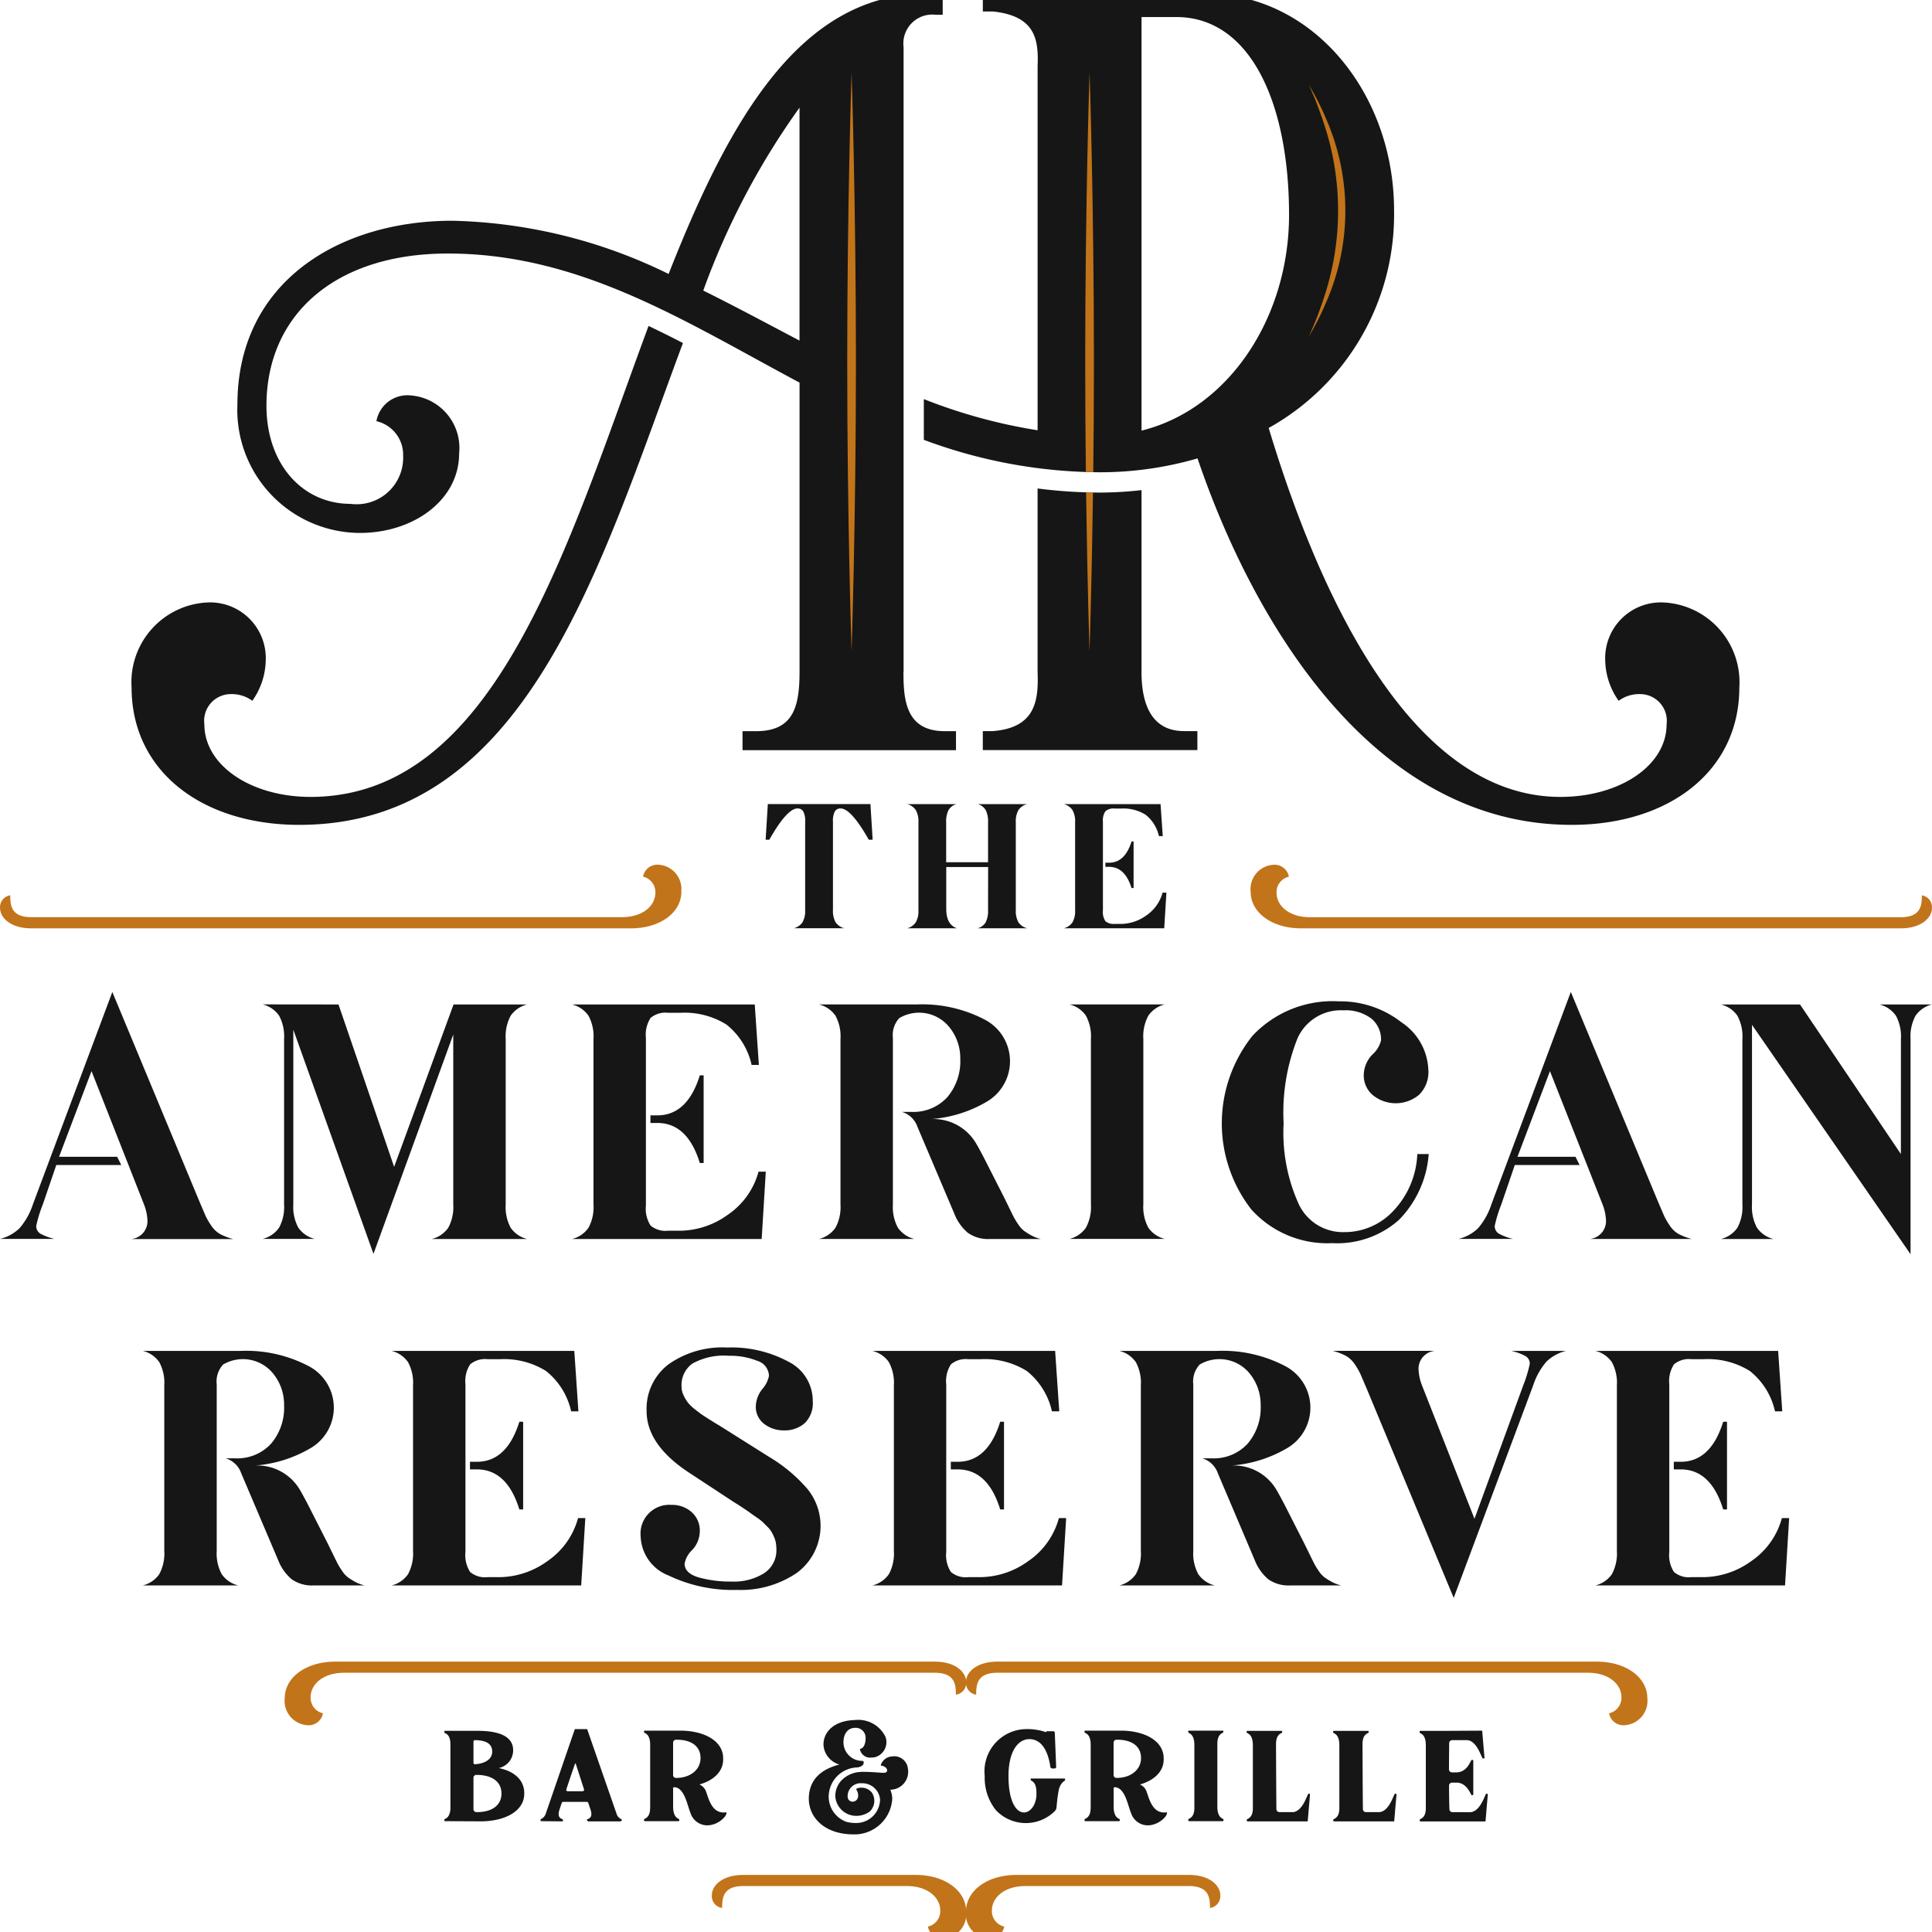
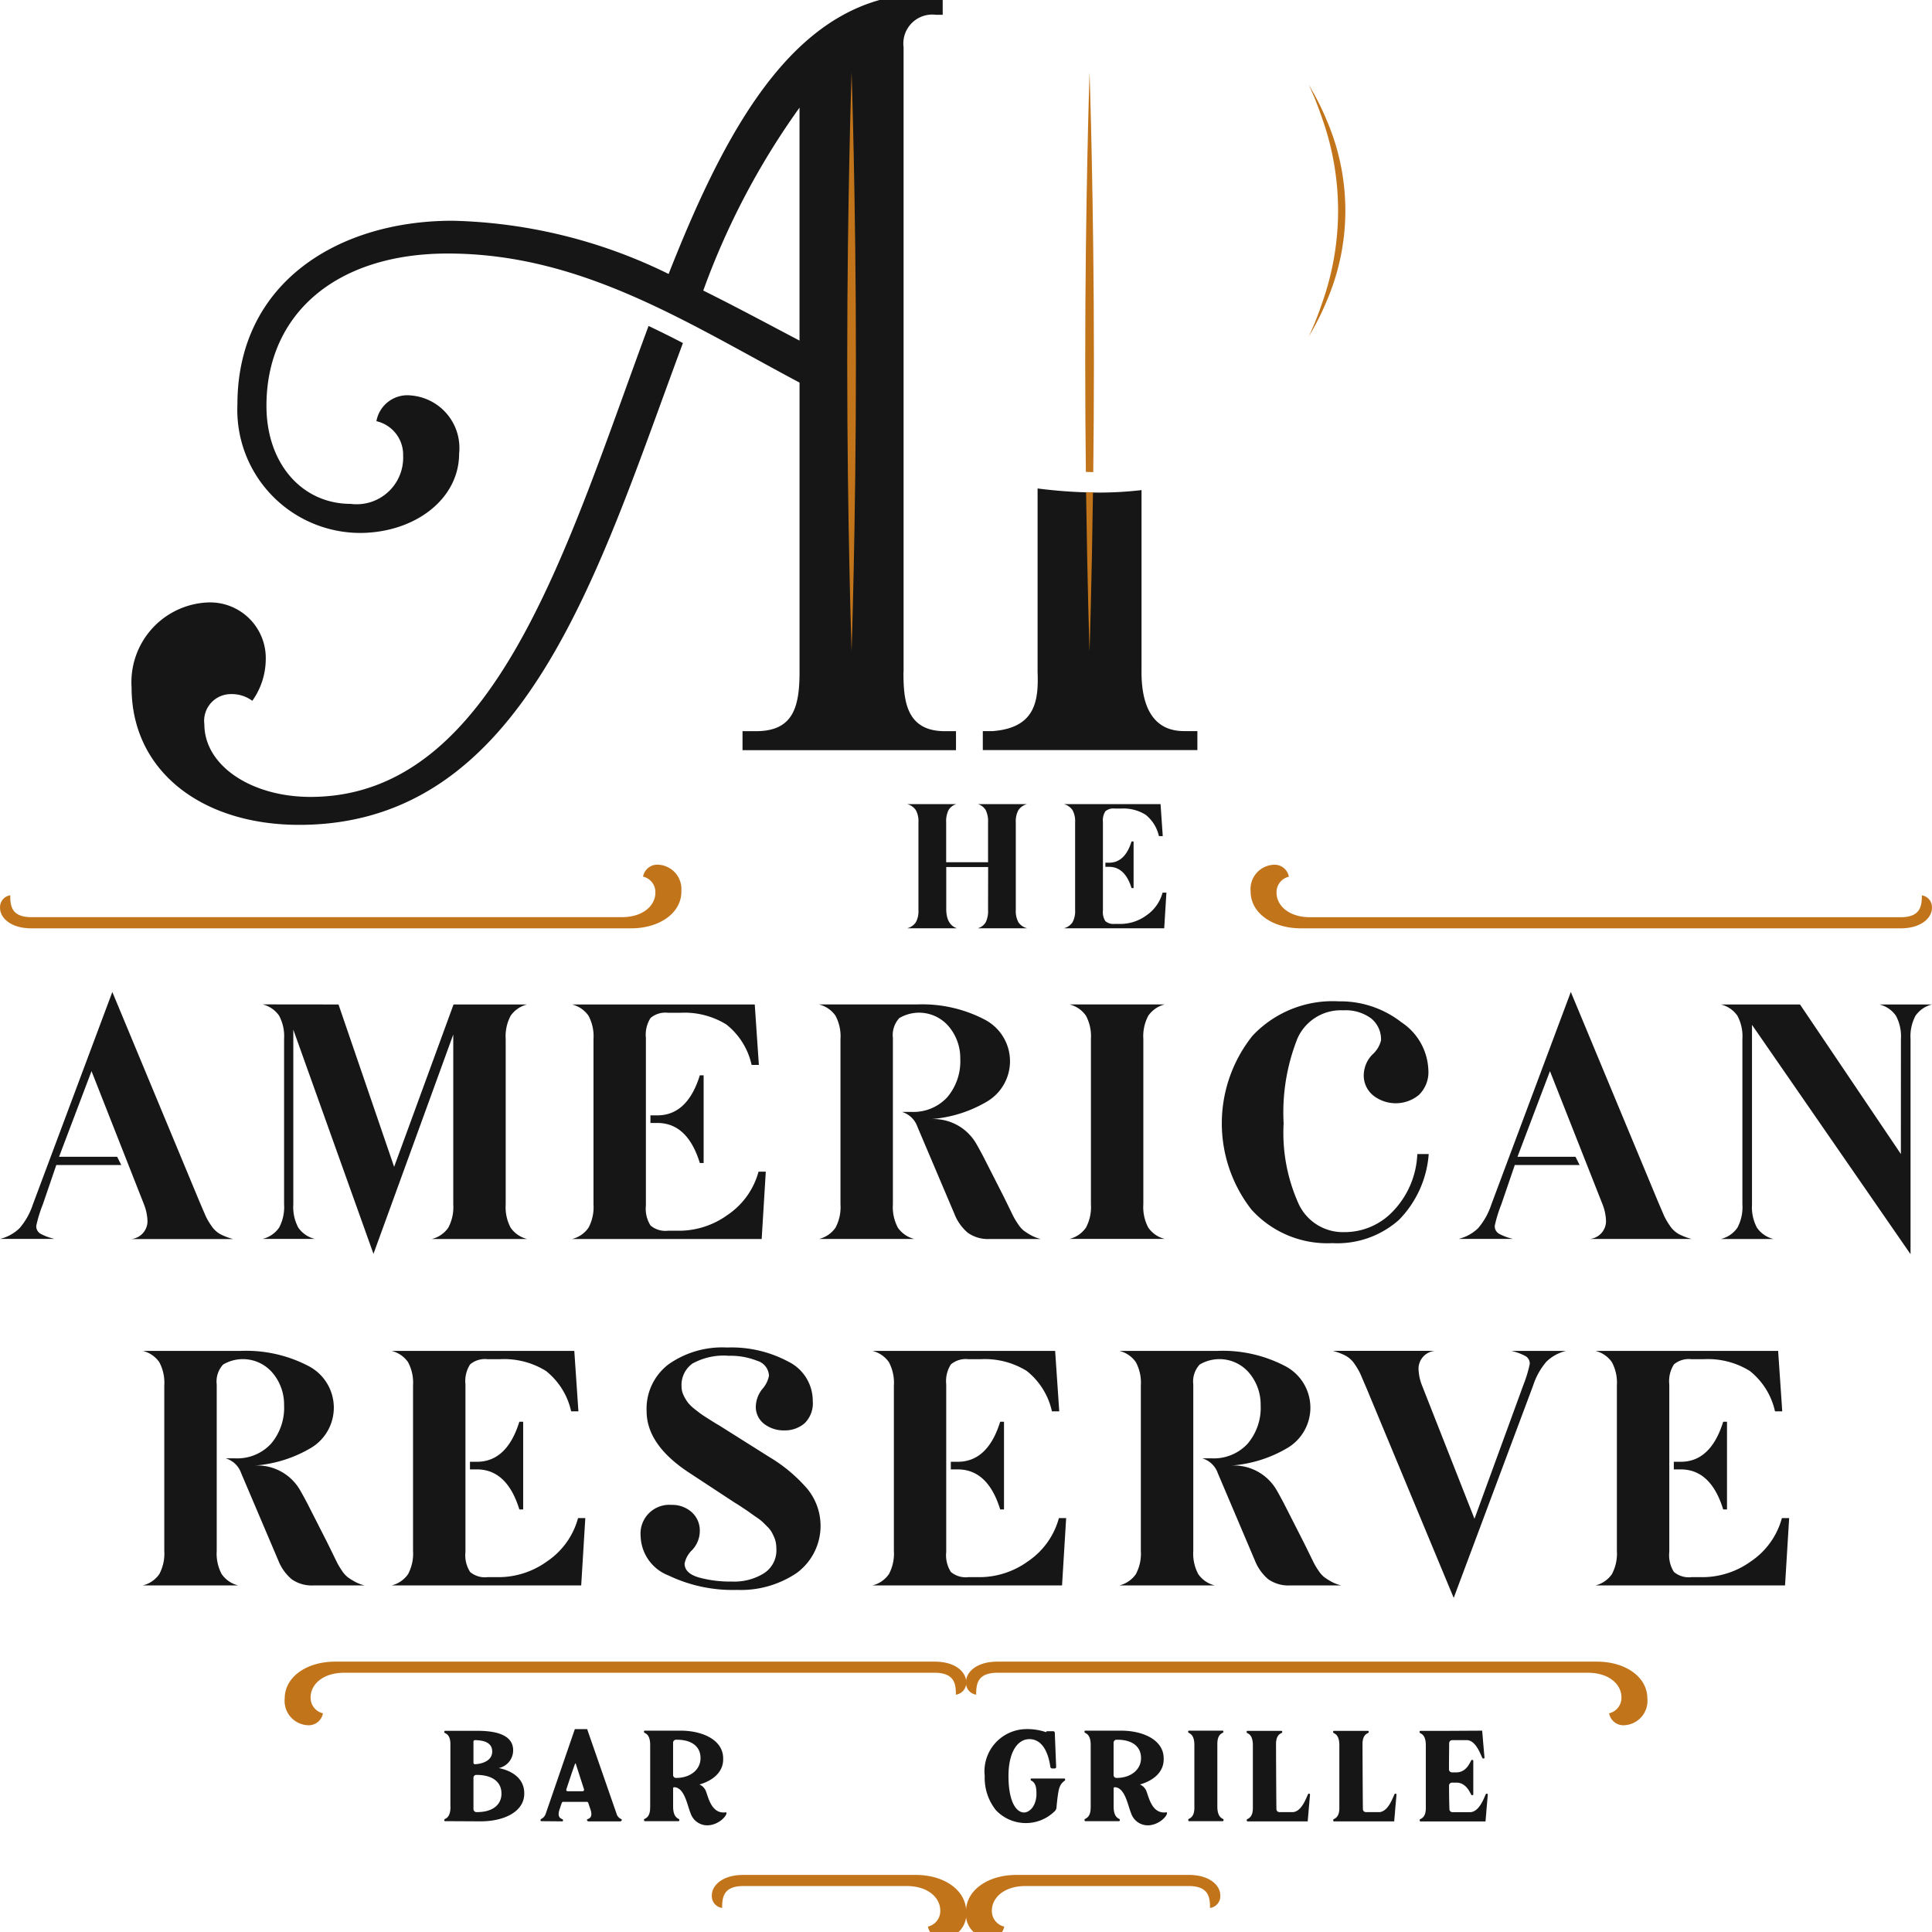
<svg xmlns="http://www.w3.org/2000/svg" width="94" height="94" viewBox="0 0 94 94">
  <defs>
    <clipPath id="clip-path">
      <rect id="Rectangle_2342" data-name="Rectangle 2342" width="94" height="94" transform="translate(0 0.313)" fill="none" />
    </clipPath>
  </defs>
  <g id="AR-logo" transform="translate(0 -0.312)">
    <g id="Group_8042" data-name="Group 8042" transform="translate(0 -0.001)" clip-path="url(#clip-path)">
-       <path id="Path_60784" data-name="Path 60784" d="M480.6,503.42l.107,1.735h-.187q-.863-1.522-1.371-1.522a.313.313,0,0,0-.28.142.987.987,0,0,0-.093.507v4.29a1.125,1.125,0,0,0,.129.6.729.729,0,0,0,.423.289h-2.457a.729.729,0,0,0,.423-.289,1.125,1.125,0,0,0,.129-.6v-4.29a.987.987,0,0,0-.093-.507.313.313,0,0,0-.28-.142q-.508,0-1.371,1.522H475.5l.107-1.735Z" transform="translate(-438.249 -463.985)" fill="#161616" />
      <path id="Path_60785" data-name="Path 60785" d="M567.356,506.482h-2.038v2.012q-.009.792.525.97h-2.43a.729.729,0,0,0,.423-.289,1.12,1.12,0,0,0,.129-.6V504.31a1.119,1.119,0,0,0-.129-.6.729.729,0,0,0-.423-.289h2.4a.66.66,0,0,0-.383.289,1.228,1.228,0,0,0-.116.6v1.94h2.038v-1.94a1.234,1.234,0,0,0-.115-.6.66.66,0,0,0-.383-.289h2.4a.729.729,0,0,0-.423.289,1.124,1.124,0,0,0-.129.6v4.263a1.125,1.125,0,0,0,.129.6.729.729,0,0,0,.423.289h-2.4a.66.66,0,0,0,.383-.289,1.235,1.235,0,0,0,.115-.6Z" transform="translate(-519.279 -463.985)" fill="#161616" />
      <path id="Path_60786" data-name="Path 60786" d="M663.553,509.25a2.134,2.134,0,0,0,1.21-.405,1.962,1.962,0,0,0,.8-1.117h.187l-.107,1.736h-4.887a.729.729,0,0,0,.423-.289,1.12,1.12,0,0,0,.129-.6V504.31a1.119,1.119,0,0,0-.129-.6.729.729,0,0,0-.423-.289h4.709l.107,1.557h-.187a1.83,1.83,0,0,0-.65-1.041,2.045,2.045,0,0,0-1.184-.3h-.321a.593.593,0,0,0-.449.133.8.8,0,0,0-.12.516V508.6a.8.8,0,0,0,.12.516.593.593,0,0,0,.449.133Zm.6-1.744h-.1q-.32-1.033-1.094-1.033h-.178v-.2h.178q.774,0,1.094-1.033h.1Z" transform="translate(-608.999 -463.985)" fill="#161616" />
      <path id="Path_60787" data-name="Path 60787" d="M4.453,624.016l-1.58,4.168H5.7l.2.4H2.739L2.084,630.5a6.464,6.464,0,0,0-.32,1.042.422.422,0,0,0,.194.378,2.646,2.646,0,0,0,.7.26H0a2.072,2.072,0,0,0,.95-.521A3.385,3.385,0,0,0,1.6,630.5l3.865-10.335L9.7,630.352l.3.7a3.125,3.125,0,0,0,.278.479,1.261,1.261,0,0,0,.445.42,3,3,0,0,0,.622.235H6.386a.875.875,0,0,0,.79-.857,2.4,2.4,0,0,0-.168-.823Z" transform="translate(0 -571.588)" fill="#161616" />
      <path id="Path_60788" data-name="Path 60788" d="M166.761,627.893l2.706,7.9,2.891-7.9h3.58a1.379,1.379,0,0,0-.8.546,2.124,2.124,0,0,0-.243,1.134v8.05a2.123,2.123,0,0,0,.243,1.134,1.378,1.378,0,0,0,.8.546H171.3a1.376,1.376,0,0,0,.8-.546,2.118,2.118,0,0,0,.244-1.134v-8.268l-3.882,10.671-3.9-10.907v8.5a2.117,2.117,0,0,0,.244,1.134,1.375,1.375,0,0,0,.8.546h-2.537a1.377,1.377,0,0,0,.8-.546,2.117,2.117,0,0,0,.244-1.134v-8.05a2.118,2.118,0,0,0-.244-1.134,1.377,1.377,0,0,0-.8-.546Z" transform="translate(-150.291 -578.708)" fill="#161616" />
      <path id="Path_60789" data-name="Path 60789" d="M360.577,638.9a4.032,4.032,0,0,0,2.285-.765,3.705,3.705,0,0,0,1.512-2.109h.353l-.2,3.277H355.3a1.377,1.377,0,0,0,.8-.546,2.117,2.117,0,0,0,.244-1.134v-8.05a2.119,2.119,0,0,0-.244-1.135,1.378,1.378,0,0,0-.8-.546h8.89l.2,2.941h-.353a3.454,3.454,0,0,0-1.227-1.966,3.863,3.863,0,0,0-2.235-.571h-.605a1.122,1.122,0,0,0-.849.252,1.51,1.51,0,0,0-.227.975v8.15a1.512,1.512,0,0,0,.227.975,1.122,1.122,0,0,0,.849.252Zm1.126-3.294h-.185q-.6-1.949-2.067-1.949h-.336v-.37h.336q1.462,0,2.067-1.949h.185Z" transform="translate(-327.468 -578.707)" fill="#161616" />
      <path id="Path_60790" data-name="Path 60790" d="M513.5,633.842a1.147,1.147,0,0,0-.756-.723h.454a2.239,2.239,0,0,0,1.748-.706,2.7,2.7,0,0,0,.639-1.882,2.382,2.382,0,0,0-.555-1.563,1.892,1.892,0,0,0-2.412-.412,1.218,1.218,0,0,0-.311.966v8.1a2.122,2.122,0,0,0,.244,1.134,1.378,1.378,0,0,0,.8.546h-4.638a1.377,1.377,0,0,0,.8-.546,2.118,2.118,0,0,0,.244-1.134v-8.05a2.118,2.118,0,0,0-.244-1.134,1.377,1.377,0,0,0-.8-.546h4.755a6.548,6.548,0,0,1,3.277.722,2.281,2.281,0,0,1,.16,3.991,6.262,6.262,0,0,1-2.748.865,2.4,2.4,0,0,1,2.184,1.16q.084.135.37.672l.975,1.916q.084.168.252.513t.235.479a3.6,3.6,0,0,0,.219.361,1.333,1.333,0,0,0,.285.328,3.154,3.154,0,0,0,.345.219,1.944,1.944,0,0,0,.479.185h-2.47a1.7,1.7,0,0,1-1.076-.3,2.3,2.3,0,0,1-.656-.924Z" transform="translate(-468.864 -578.708)" fill="#161616" />
      <path id="Path_60791" data-name="Path 60791" d="M664.27,639.3a1.377,1.377,0,0,0,.8-.546,2.117,2.117,0,0,0,.244-1.134v-8.05a2.118,2.118,0,0,0-.244-1.134,1.378,1.378,0,0,0-.8-.546h4.638a1.379,1.379,0,0,0-.8.546,2.122,2.122,0,0,0-.244,1.134v8.05a2.122,2.122,0,0,0,.244,1.134,1.378,1.378,0,0,0,.8.546Z" transform="translate(-612.236 -578.708)" fill="#161616" />
      <path id="Path_60792" data-name="Path 60792" d="M762.565,627.767a9.742,9.742,0,0,0-.672,4.126,8.394,8.394,0,0,0,.74,3.941,2.371,2.371,0,0,0,2.2,1.353,3.238,3.238,0,0,0,2.429-1.067,4.257,4.257,0,0,0,1.135-2.731h.555a5.107,5.107,0,0,1-1.445,3.2,4.515,4.515,0,0,1-3.244,1.134,4.971,4.971,0,0,1-3.941-1.639,6.826,6.826,0,0,1,.059-8.453,5.345,5.345,0,0,1,4.2-1.672,4.822,4.822,0,0,1,3.042,1.017,2.909,2.909,0,0,1,1.311,2.311,1.541,1.541,0,0,1-.462,1.227,1.77,1.77,0,0,1-2.218.025,1.246,1.246,0,0,1-.462-1.017,1.456,1.456,0,0,1,.42-.975,1.36,1.36,0,0,0,.42-.689,1.31,1.31,0,0,0-.479-1.067,2.072,2.072,0,0,0-1.353-.395,2.307,2.307,0,0,0-2.235,1.37" transform="translate(-699.439 -576.926)" fill="#161616" />
      <path id="Path_60793" data-name="Path 60793" d="M910.311,624.016l-1.58,4.168h2.823l.2.4H908.6l-.655,1.916a6.465,6.465,0,0,0-.32,1.042.422.422,0,0,0,.194.378,2.647,2.647,0,0,0,.7.26h-2.655a2.072,2.072,0,0,0,.95-.521,3.385,3.385,0,0,0,.647-1.16l3.865-10.335,4.235,10.184.3.7a3.123,3.123,0,0,0,.278.479,1.261,1.261,0,0,0,.445.42,3.006,3.006,0,0,0,.622.235h-4.957a.875.875,0,0,0,.79-.857,2.4,2.4,0,0,0-.168-.823Z" transform="translate(-834.899 -571.588)" fill="#161616" />
      <path id="Path_60794" data-name="Path 60794" d="M1077.676,629.573a2.118,2.118,0,0,0-.244-1.134,1.377,1.377,0,0,0-.8-.546h2.555a1.379,1.379,0,0,0-.8.546,2.123,2.123,0,0,0-.243,1.134v10.47l-7.714-11.159v8.739a2.122,2.122,0,0,0,.243,1.134,1.378,1.378,0,0,0,.8.546h-2.554a1.376,1.376,0,0,0,.8-.546,2.117,2.117,0,0,0,.244-1.134v-8.05a2.118,2.118,0,0,0-.244-1.134,1.377,1.377,0,0,0-.8-.546h3.848l4.907,7.277Z" transform="translate(-985.188 -578.708)" fill="#161616" />
      <path id="Path_60795" data-name="Path 60795" d="M93.5,849.026a1.147,1.147,0,0,0-.756-.723H93.2a2.239,2.239,0,0,0,1.748-.706,2.7,2.7,0,0,0,.639-1.882,2.382,2.382,0,0,0-.555-1.563,1.892,1.892,0,0,0-2.412-.412,1.218,1.218,0,0,0-.311.966v8.1a2.122,2.122,0,0,0,.244,1.134,1.379,1.379,0,0,0,.8.546H88.714a1.377,1.377,0,0,0,.8-.546,2.117,2.117,0,0,0,.244-1.134v-8.05a2.118,2.118,0,0,0-.244-1.134,1.377,1.377,0,0,0-.8-.546H93.47a6.548,6.548,0,0,1,3.277.722,2.281,2.281,0,0,1,.16,3.991,6.261,6.261,0,0,1-2.748.865,2.4,2.4,0,0,1,2.184,1.16q.084.135.37.672l.975,1.916q.084.168.252.513t.235.479a3.69,3.69,0,0,0,.218.361,1.347,1.347,0,0,0,.286.328,3.159,3.159,0,0,0,.345.218,1.943,1.943,0,0,0,.479.185h-2.47a1.7,1.7,0,0,1-1.076-.3,2.3,2.3,0,0,1-.656-.924Z" transform="translate(-81.765 -777.036)" fill="#161616" />
      <path id="Path_60796" data-name="Path 60796" d="M248.476,854.083a4.032,4.032,0,0,0,2.285-.765,3.706,3.706,0,0,0,1.512-2.109h.353l-.2,3.277H243.2a1.377,1.377,0,0,0,.8-.546,2.118,2.118,0,0,0,.244-1.134v-8.05a2.119,2.119,0,0,0-.244-1.135,1.378,1.378,0,0,0-.8-.546h8.89l.2,2.941h-.353a3.455,3.455,0,0,0-1.227-1.966,3.863,3.863,0,0,0-2.235-.571h-.605a1.122,1.122,0,0,0-.849.252,1.51,1.51,0,0,0-.227.975v8.15a1.512,1.512,0,0,0,.227.975,1.122,1.122,0,0,0,.849.252Zm1.126-3.294h-.185q-.6-1.949-2.067-1.949h-.336v-.37h.336q1.462,0,2.067-1.949h.185Z" transform="translate(-224.148 -777.035)" fill="#161616" />
      <path id="Path_60797" data-name="Path 60797" d="M403.9,851.91a1.32,1.32,0,0,0,.6-1.151,1.99,1.99,0,0,0-.025-.319,1.252,1.252,0,0,0-.093-.3,2.668,2.668,0,0,0-.126-.252,1.28,1.28,0,0,0-.2-.244l-.218-.218a2.45,2.45,0,0,0-.294-.227q-.219-.151-.311-.219t-.369-.252q-.277-.185-.395-.252l-2.2-1.445q-2.084-1.361-2.084-3.008a2.714,2.714,0,0,1,1.059-2.269,4.534,4.534,0,0,1,2.857-.824,5.863,5.863,0,0,1,2.983.689,2.125,2.125,0,0,1,1.185,1.916,1.349,1.349,0,0,1-.4,1.084,1.474,1.474,0,0,1-.992.344,1.559,1.559,0,0,1-.966-.311,1.04,1.04,0,0,1-.412-.882,1.422,1.422,0,0,1,.319-.823,1.352,1.352,0,0,0,.32-.639.788.788,0,0,0-.572-.731,3.5,3.5,0,0,0-1.378-.244,3.146,3.146,0,0,0-1.773.378,1.285,1.285,0,0,0-.53,1.118.982.982,0,0,0,.1.428,2.045,2.045,0,0,0,.21.353,2.1,2.1,0,0,0,.353.336q.244.193.37.277t.421.269q.294.185.361.219l2.454,1.546A7.555,7.555,0,0,1,406,847.8a2.844,2.844,0,0,1-.5,4.092,4.854,4.854,0,0,1-2.916.832,7.238,7.238,0,0,1-3.328-.7,2.119,2.119,0,0,1-1.361-1.908,1.4,1.4,0,0,1,1.5-1.529,1.421,1.421,0,0,1,.983.353,1.2,1.2,0,0,1,.395.941,1.362,1.362,0,0,1-.369.9,1.226,1.226,0,0,0-.37.664q0,.47.689.672a5.7,5.7,0,0,0,1.6.2,2.747,2.747,0,0,0,1.588-.412" transform="translate(-366.725 -775.055)" fill="#161616" />
      <path id="Path_60798" data-name="Path 60798" d="M547.142,854.083a4.032,4.032,0,0,0,2.285-.765,3.706,3.706,0,0,0,1.512-2.109h.353l-.2,3.277h-9.226a1.377,1.377,0,0,0,.8-.546,2.118,2.118,0,0,0,.244-1.134v-8.05a2.119,2.119,0,0,0-.244-1.135,1.378,1.378,0,0,0-.8-.546h8.89l.2,2.941H550.6a3.455,3.455,0,0,0-1.227-1.966,3.863,3.863,0,0,0-2.235-.571h-.605a1.122,1.122,0,0,0-.849.252,1.51,1.51,0,0,0-.227.975v8.15a1.511,1.511,0,0,0,.227.975,1.122,1.122,0,0,0,.849.252Zm1.126-3.294h-.185q-.6-1.949-2.067-1.949h-.336v-.37h.336q1.462,0,2.067-1.949h.185Z" transform="translate(-499.419 -777.035)" fill="#161616" />
      <path id="Path_60799" data-name="Path 60799" d="M700.054,849.026a1.148,1.148,0,0,0-.756-.723h.453a2.239,2.239,0,0,0,1.748-.706,2.7,2.7,0,0,0,.639-1.882,2.382,2.382,0,0,0-.555-1.563,1.892,1.892,0,0,0-2.412-.412,1.217,1.217,0,0,0-.311.966v8.1a2.121,2.121,0,0,0,.244,1.134,1.378,1.378,0,0,0,.8.546h-4.639a1.377,1.377,0,0,0,.8-.546,2.118,2.118,0,0,0,.244-1.134v-8.05a2.118,2.118,0,0,0-.244-1.134,1.377,1.377,0,0,0-.8-.546h4.756a6.548,6.548,0,0,1,3.277.722,2.281,2.281,0,0,1,.16,3.991,6.261,6.261,0,0,1-2.748.865,2.4,2.4,0,0,1,2.184,1.16q.084.135.37.672l.975,1.916q.084.168.253.513t.235.479a3.709,3.709,0,0,0,.218.361,1.344,1.344,0,0,0,.286.328,3.161,3.161,0,0,0,.345.218,1.945,1.945,0,0,0,.479.185h-2.47a1.7,1.7,0,0,1-1.076-.3,2.3,2.3,0,0,1-.656-.924Z" transform="translate(-640.802 -777.036)" fill="#161616" />
      <path id="Path_60800" data-name="Path 60800" d="M834.762,851.244l2.37-6.487a6.421,6.421,0,0,0,.319-1.042.421.421,0,0,0-.193-.378,2.658,2.658,0,0,0-.7-.26h2.655a2.069,2.069,0,0,0-.95.521,3.394,3.394,0,0,0-.647,1.16l-3.865,10.335-4.235-10.184-.3-.7a3.173,3.173,0,0,0-.277-.479,1.266,1.266,0,0,0-.446-.42,3.009,3.009,0,0,0-.622-.235h4.958a.875.875,0,0,0-.79.857,2.386,2.386,0,0,0,.169.823Z" transform="translate(-763.022 -777.036)" fill="#161616" />
      <path id="Path_60801" data-name="Path 60801" d="M996.212,854.083a4.032,4.032,0,0,0,2.285-.765,3.707,3.707,0,0,0,1.512-2.109h.353l-.2,3.277h-9.226a1.377,1.377,0,0,0,.8-.546,2.117,2.117,0,0,0,.244-1.134v-8.05a2.118,2.118,0,0,0-.244-1.135,1.378,1.378,0,0,0-.8-.546h8.89l.2,2.941h-.353a3.455,3.455,0,0,0-1.227-1.966,3.863,3.863,0,0,0-2.235-.571h-.605a1.122,1.122,0,0,0-.849.252,1.511,1.511,0,0,0-.227.975v8.15a1.512,1.512,0,0,0,.227.975,1.122,1.122,0,0,0,.849.252Zm1.126-3.294h-.185q-.6-1.949-2.067-1.949h-.336v-.37h.336q1.462,0,2.067-1.949h.185Z" transform="translate(-913.312 -777.035)" fill="#161616" />
-       <path id="Path_60802" data-name="Path 60802" d="M506.321,1075.678a1.151,1.151,0,0,1,.094.432,1.844,1.844,0,0,1-1.756,1.737h-.131c-1.437,0-2.235-.864-2.169-1.859.047-.667.413-1.259,1.484-1.54a1.066,1.066,0,0,1-.77-.9c-.047-.554.366-1.183,1.4-1.258.056,0,.112-.009.16-.009a1.468,1.468,0,0,1,1.455.826.76.76,0,0,1-.517.986,1.524,1.524,0,0,1-.2.019.5.5,0,0,1-.526-.394c0-.019.01-.038.028-.038.094-.009.244-.16.244-.5a.481.481,0,0,0-.507-.517c-.479.01-.6.479-.563.808a.907.907,0,0,0,.92.8.06.06,0,0,1,.056.047c.028.188-.179.254-.31.272a1.43,1.43,0,0,0-1.39,1.427,1.3,1.3,0,0,0,.864,1.221,1.863,1.863,0,0,0,.479.056,1.159,1.159,0,0,0,1.155-1.155.868.868,0,0,0-.9-.779.631.631,0,0,0-.676.676.241.241,0,0,0,.282.216.27.27,0,0,0,.225-.235.488.488,0,0,0-.085-.348.034.034,0,0,1,.018-.047.5.5,0,0,1,.225-.047.644.644,0,0,1,.517.244.731.731,0,0,1-.1.911,1.1,1.1,0,0,1-.676.216,1.02,1.02,0,0,1-1.005-.93,1.1,1.1,0,0,1,.329-.826,1.373,1.373,0,0,1,.836-.376.352.352,0,0,0,.094-.009h.141c.347,0,.826.047.92.047s.2-.009.2-.122-.151-.216-.282-.225a.03.03,0,0,1-.028-.028.611.611,0,0,1,.573-.423c.028,0,.056-.009.075-.009a.675.675,0,0,1,.676.629.872.872,0,0,1-.855,1" transform="translate(-463.003 -988.284)" fill="#161616" />
      <path id="Path_60803" data-name="Path 60803" d="M276.219,1082.744V1079.7c0-.535-.3-.517-.3-.573l.009-.047a.025.025,0,0,1,.029-.028h1.587c1.09,0,1.728.291,1.728.948v.009a.883.883,0,0,1-.7.855c.742.15,1.24.573,1.24,1.221v.028c0,.836-.921,1.343-2.123,1.343l-1.728-.009c-.019,0-.038-.009-.038-.028v-.047c0-.057.3-.028.3-.629m1.193-2.066c.385-.019.836-.188.836-.61v-.009c0-.46-.45-.545-.836-.554a.074.074,0,0,0-.075.075v1.033a.073.073,0,0,0,.075.066m-.075,2.188a.145.145,0,0,0,.141.141h.029c.808,0,1.192-.394,1.192-.892v-.019c0-.535-.413-.9-1.221-.9a.138.138,0,0,0-.141.141Z" transform="translate(-254.305 -994.527)" fill="#161616" />
      <path id="Path_60804" data-name="Path 60804" d="M339.706,1082.388a.08.08,0,0,1-.075.075h-1.55c-.038,0-.066-.038-.075-.075,0-.066.366-.019.151-.573l-.084-.253a.071.071,0,0,0-.066-.047h-1.155a.07.07,0,0,0-.066.047c-.056.15-.085.253-.085.253-.216.554.151.507.141.573v.047a.03.03,0,0,1-.028.028l-1.024-.009c-.018,0-.037-.009-.037-.028v-.047c0-.038.14-.047.235-.244.066-.178,1.333-3.878,1.427-4.141a.02.02,0,0,1,.019-.019h.573a.02.02,0,0,1,.019.019l1.446,4.16c.094.188.235.188.235.235m-1.915-1.39a.075.075,0,0,0,.075-.094l-.4-1.24c-.009-.028-.038-.028-.038,0-.122.329-.281.817-.422,1.24a.069.069,0,0,0,.066.094Z" transform="translate(-309.452 -993.533)" fill="#161616" />
      <path id="Path_60805" data-name="Path 60805" d="M400.31,1082.689v-3.052c0-.6-.3-.563-.3-.629v-.037a.034.034,0,0,1,.038-.038h1.728c1.1,0,2.085.46,2.085,1.352v.047c0,.62-.5,1.033-1.155,1.221a.587.587,0,0,1,.31.31c.122.31.263,1.052.864,1.052a.457.457,0,0,0,.112-.009c.019,0,.028.009.028.019.038.132-.328.554-.836.61a.856.856,0,0,1-.911-.592c-.159-.376-.291-1.249-.8-1.258a.05.05,0,0,0-.047.047v.892c0,.6.3.573.3.639v.037a.041.041,0,0,1-.038.038h-1.643a.03.03,0,0,1-.029-.028l-.009-.047c0-.066.3-.047.3-.573m1.259-1.456c.723,0,1.193-.423,1.193-.958v-.019c0-.5-.366-.883-1.164-.883h-.029a.147.147,0,0,0-.141.15v1.568a.138.138,0,0,0,.141.141" transform="translate(-368.676 -994.417)" fill="#161616" />
      <path id="Path_60806" data-name="Path 60806" d="M615.551,1080.444c0,.066-.253.1-.329.573-.038.216-.056.357-.094.751a.279.279,0,0,1-.075.188,2,2,0,0,1-2.874-.038,2.511,2.511,0,0,1-.544-1.662,2.054,2.054,0,0,1,2.01-2.282,2.837,2.837,0,0,1,.977.15.052.052,0,0,1,.056-.047h.291a.079.079,0,0,1,.075.066l.066,1.662a.072.072,0,0,1-.075.084h-.122a.089.089,0,0,1-.085-.075c-.047-.328-.225-1.343-1.014-1.352-.6,0-1.023.657-1.023,1.794,0,1.211.357,1.775.76,1.775.225,0,.554-.244.6-.817v-.15c0-.582-.281-.554-.281-.62v-.037c0-.019.019-.028.038-.028h1.615c.009,0,.018.009.018.028Z" transform="translate(-563.724 -993.533)" fill="#161616" />
      <path id="Path_60807" data-name="Path 60807" d="M673.919,1082.689v-3.052c0-.6-.3-.563-.3-.629v-.037a.034.034,0,0,1,.038-.038h1.728c1.1,0,2.085.46,2.085,1.352v.047c0,.62-.5,1.033-1.155,1.221a.587.587,0,0,1,.31.31c.122.31.263,1.052.864,1.052a.457.457,0,0,0,.112-.009c.019,0,.028.009.028.019.038.132-.328.554-.836.61a.856.856,0,0,1-.911-.592c-.159-.376-.291-1.249-.8-1.258a.05.05,0,0,0-.047.047v.892c0,.6.3.573.3.639v.037a.041.041,0,0,1-.038.038h-1.643a.03.03,0,0,1-.029-.028l-.009-.047c0-.066.3-.047.3-.573m1.258-1.456c.723,0,1.193-.423,1.193-.958v-.019c0-.5-.366-.883-1.164-.883h-.029a.147.147,0,0,0-.141.15v1.568a.138.138,0,0,0,.141.141" transform="translate(-620.852 -994.417)" fill="#161616" />
      <path id="Path_60808" data-name="Path 60808" d="M739.725,1083.262v.037a.04.04,0,0,1-.038.038h-1.643a.03.03,0,0,1-.029-.028l-.009-.047c0-.066.3-.047.3-.573v-3.052c0-.592-.3-.563-.3-.629v-.037a.04.04,0,0,1,.038-.038h1.643a.025.025,0,0,1,.028.028v.047c0,.056-.291.038-.291.573v3.042c0,.6.3.573.3.639" transform="translate(-680.195 -994.417)" fill="#161616" />
      <path id="Path_60809" data-name="Path 60809" d="M774.334,1079.128v-.047c0-.019.019-.028.038-.028h1.662a.03.03,0,0,1,.028.028v.047c0,.056-.3.038-.3.573,0,0,.009,2.526.019,3.165a.146.146,0,0,0,.15.141h.667c.489-.056.685-.9.751-.9l.038.009c.019,0,.029.019.029.038l-.075.854h.009l-.009.019-.038.432h-2.93a.03.03,0,0,1-.029-.028l-.009-.047c0-.066.3-.047.3-.573v-3.052c0-.6-.3-.563-.3-.629" transform="translate(-713.678 -994.527)" fill="#161616" />
      <path id="Path_60810" data-name="Path 60810" d="M828.048,1079.128v-.047c0-.019.019-.028.038-.028h1.662a.03.03,0,0,1,.028.028v.047c0,.056-.3.038-.3.573,0,0,.009,2.526.019,3.165a.146.146,0,0,0,.15.141h.667c.489-.056.685-.9.751-.9l.038.009c.019,0,.029.019.029.038l-.075.854h.009l-.009.019-.038.432h-2.93a.03.03,0,0,1-.029-.028l-.009-.047c0-.066.3-.047.3-.573v-3.052c0-.6-.3-.563-.3-.629" transform="translate(-763.184 -994.527)" fill="#161616" />
      <path id="Path_60811" data-name="Path 60811" d="M881.761,1078.97c0-.019.019-.028.038-.028h1.39l1.615-.009.038.442v.019l.075.855a.04.04,0,0,1-.038.038h-.037c-.066.009-.263-.836-.752-.892h-.741a.147.147,0,0,0-.151.141c0,.244-.009.779-.009,1.286a.147.147,0,0,0,.15.141h.207c.554,0,.7-.61.751-.61l.047.009c.019,0,.028.019.028.037v1.634c0,.019-.009.028-.028.038H884.3c-.056.009-.207-.61-.751-.61h-.207a.146.146,0,0,0-.15.141c0,.451.009.93.019,1.155a.144.144,0,0,0,.141.141h.9c.489-.056.7-.9.751-.9l.047.009c.018,0,.028.019.028.038l-.075.854h.01l-.01.019-.037.432H881.8a.03.03,0,0,1-.029-.028l-.009-.047c0-.066.3-.047.3-.573v-3.052c0-.6-.3-.563-.3-.629Z" transform="translate(-812.69 -994.416)" fill="#161616" />
-       <path id="Path_60812" data-name="Path 60812" d="M609.77,29.624a2.71,2.71,0,0,0-2.827,2.827,3.508,3.508,0,0,0,.653,1.958,1.674,1.674,0,0,1,1.033-.326,1.3,1.3,0,0,1,1.3,1.468c0,2.012-2.284,3.534-5.166,3.534-7.6,0-12.04-10.8-14.194-17.951a11.881,11.881,0,0,0,6.1-10.589C596.671,4.89,592.756,0,587.482,0H576.661v.87h.49c2.066.218,2.229,1.359,2.175,2.665V21.246a26.085,26.085,0,0,1-5.536-1.516v1.981a24.735,24.735,0,0,0,8.573,1.579,17.016,17.016,0,0,0,4.744-.675c2.685,7.9,8.51,17.83,18.205,17.83,4.731,0,8.156-2.61,8.156-6.688a3.884,3.884,0,0,0-3.7-4.133m-23.7-28.483c3.643,0,5.492,4.239,5.492,9.622,0,5.013-2.947,9.456-7.178,10.5V1.141Z" transform="translate(-528.842 0.001)" fill="#161616" />
      <path id="Path_60813" data-name="Path 60813" d="M618.17,316.364v-8.847a18.252,18.252,0,0,1-2.02.12,24.082,24.082,0,0,1-3.037-.2v8.923c.054,1.414-.109,2.719-2.175,2.882h-.49v.924h10.44v-.924h-.652c-1.359,0-2.067-.979-2.067-2.882" transform="translate(-562.63 -283.358)" fill="#161616" />
      <path id="Path_60814" data-name="Path 60814" d="M179.8,33.005V2.609a1.408,1.408,0,0,1,1.577-1.577h.326V0h-.761c-6.189,0-9.642,6.19-12.574,13.642a25.046,25.046,0,0,0-10.514-2.59c-5.549,0-10.466,3-10.466,8.946a5.99,5.99,0,0,0,5.948,6.244c2.664,0,4.839-1.631,4.839-3.861a2.564,2.564,0,0,0-2.338-2.828,1.531,1.531,0,0,0-1.686,1.251,1.674,1.674,0,0,1,1.3,1.685,2.263,2.263,0,0,1-2.556,2.338c-2.338,0-4.094-1.93-4.094-4.771,0-4.433,3.342-7.409,8.821-7.409,6.487,0,11.594,3.342,17.116,6.28V33.005c0,1.74-.326,2.882-2.121,2.882h-.653v.924h10.386v-.924h-.544c-1.9,0-2.012-1.523-2.012-2.882m-9.74-18.556a36.6,36.6,0,0,1,4.683-8.9V16.883c-1.56-.82-3.112-1.656-4.683-2.434" transform="translate(-135.837 0.001)" fill="#161616" />
      <path id="Path_60815" data-name="Path 60815" d="M90.512,229.368c-2.882,0-5.166-1.522-5.166-3.534a1.3,1.3,0,0,1,1.3-1.468,1.673,1.673,0,0,1,1.033.326,3.508,3.508,0,0,0,.653-1.958,2.71,2.71,0,0,0-2.827-2.827,3.884,3.884,0,0,0-3.7,4.133c0,4.078,3.426,6.688,8.156,6.688,11.055,0,14.591-12.509,18.67-23.443q-.835-.432-1.673-.831c-3.986,10.755-7.436,22.914-16.453,22.914" transform="translate(-75.403 -190.282)" fill="#161616" />
      <path id="Path_60816" data-name="Path 60816" d="M526.4,77.014s-.212-6.306-.212-14.086.212-14.086.212-14.086.212,6.306.212,14.086-.212,14.086-.212,14.086" transform="translate(-484.967 -45.016)" fill="#c2741a" />
      <path id="Path_60817" data-name="Path 60817" d="M674.254,48.842s-.212,6.306-.212,14.086c0,1.9.013,3.709.032,5.362.12,0,.239.007.36.009.019-1.655.032-3.468.032-5.371,0-7.779-.212-14.086-.212-14.086" transform="translate(-621.242 -45.016)" fill="#c2741a" />
      <path id="Path_60818" data-name="Path 60818" d="M674.772,317.4s.105-3.145.167-7.73c-.113,0-.223-.008-.335-.011.062,4.591.167,7.741.167,7.741" transform="translate(-621.761 -285.402)" fill="#c2741a" />
      <path id="Path_60819" data-name="Path 60819" d="M812.9,68.863l.2-.464c.132-.295.3-.733.483-1.277a13.388,13.388,0,0,0,0-8.774c-.186-.544-.351-.982-.483-1.277l-.2-.464.246.439a12.431,12.431,0,0,1,.6,1.239,11.113,11.113,0,0,1,0,8.9,12.431,12.431,0,0,1-.6,1.239l-.246.439" transform="translate(-749.219 -52.174)" fill="#c2741a" />
      <path id="Path_60820" data-name="Path 60820" d="M809.5,542.6c0,.5-.048,1.066-1.034,1.066H779.735c-1.03,0-1.632-.565-1.632-1.193a.774.774,0,0,1,.6-.779.707.707,0,0,0-.779-.578,1.185,1.185,0,0,0-1.081,1.307c0,1.03,1.053,1.784,2.453,1.784h29.165c1.06,0,1.529-.549,1.529-.98a.58.58,0,0,0-.5-.627" transform="translate(-715.994 -498.726)" fill="#c2741a" />
      <path id="Path_60821" data-name="Path 60821" d="M630.694,1036.065H601.529c-1.06,0-1.529.549-1.529.98a.58.58,0,0,0,.495.627c0-.5.048-1.066,1.034-1.066h28.729c1.03,0,1.632.565,1.632,1.193a.773.773,0,0,1-.6.779.707.707,0,0,0,.779.578,1.185,1.185,0,0,0,1.081-1.307c0-1.03-1.053-1.784-2.453-1.784" transform="translate(-553 -954.906)" fill="#c2741a" />
      <path id="Path_60822" data-name="Path 60822" d="M208.465,1036.065H179.3c-1.4,0-2.453.754-2.453,1.784a1.185,1.185,0,0,0,1.081,1.307.707.707,0,0,0,.779-.578.773.773,0,0,1-.6-.779c0-.628.6-1.193,1.632-1.193h28.729c.987,0,1.034.571,1.034,1.066a.58.58,0,0,0,.5-.627c0-.43-.469-.98-1.529-.98" transform="translate(-162.994 -954.906)" fill="#c2741a" />
      <path id="Path_60823" data-name="Path 60823" d="M610.835,1168.543h-8.383c-1.4,0-2.453.754-2.453,1.784a1.185,1.185,0,0,0,1.081,1.307.707.707,0,0,0,.779-.578.773.773,0,0,1-.6-.779c0-.628.6-1.193,1.632-1.193h7.947c.987,0,1.034.571,1.034,1.066a.58.58,0,0,0,.5-.627c0-.43-.469-.98-1.529-.98" transform="translate(-553 -1077.007)" fill="#c2741a" />
      <path id="Path_60824" data-name="Path 60824" d="M452.062,1168.543h-8.383c-1.06,0-1.529.549-1.529.98a.58.58,0,0,0,.5.627c0-.5.048-1.066,1.034-1.066h7.947c1.03,0,1.632.565,1.632,1.193a.773.773,0,0,1-.6.779.707.707,0,0,0,.779.578,1.185,1.185,0,0,0,1.081-1.307c0-1.03-1.053-1.784-2.453-1.784" transform="translate(-407.515 -1077.007)" fill="#c2741a" />
      <path id="Path_60825" data-name="Path 60825" d="M33.148,542.42a1.185,1.185,0,0,0-1.081-1.307.707.707,0,0,0-.779.578.774.774,0,0,1,.6.779c0,.628-.6,1.193-1.632,1.193H1.53C.544,543.663.5,543.092.5,542.6a.58.58,0,0,0-.495.627c0,.43.469.98,1.529.98H30.7c1.4,0,2.453-.754,2.453-1.784" transform="translate(-0.001 -498.726)" fill="#c2741a" />
    </g>
  </g>
</svg>